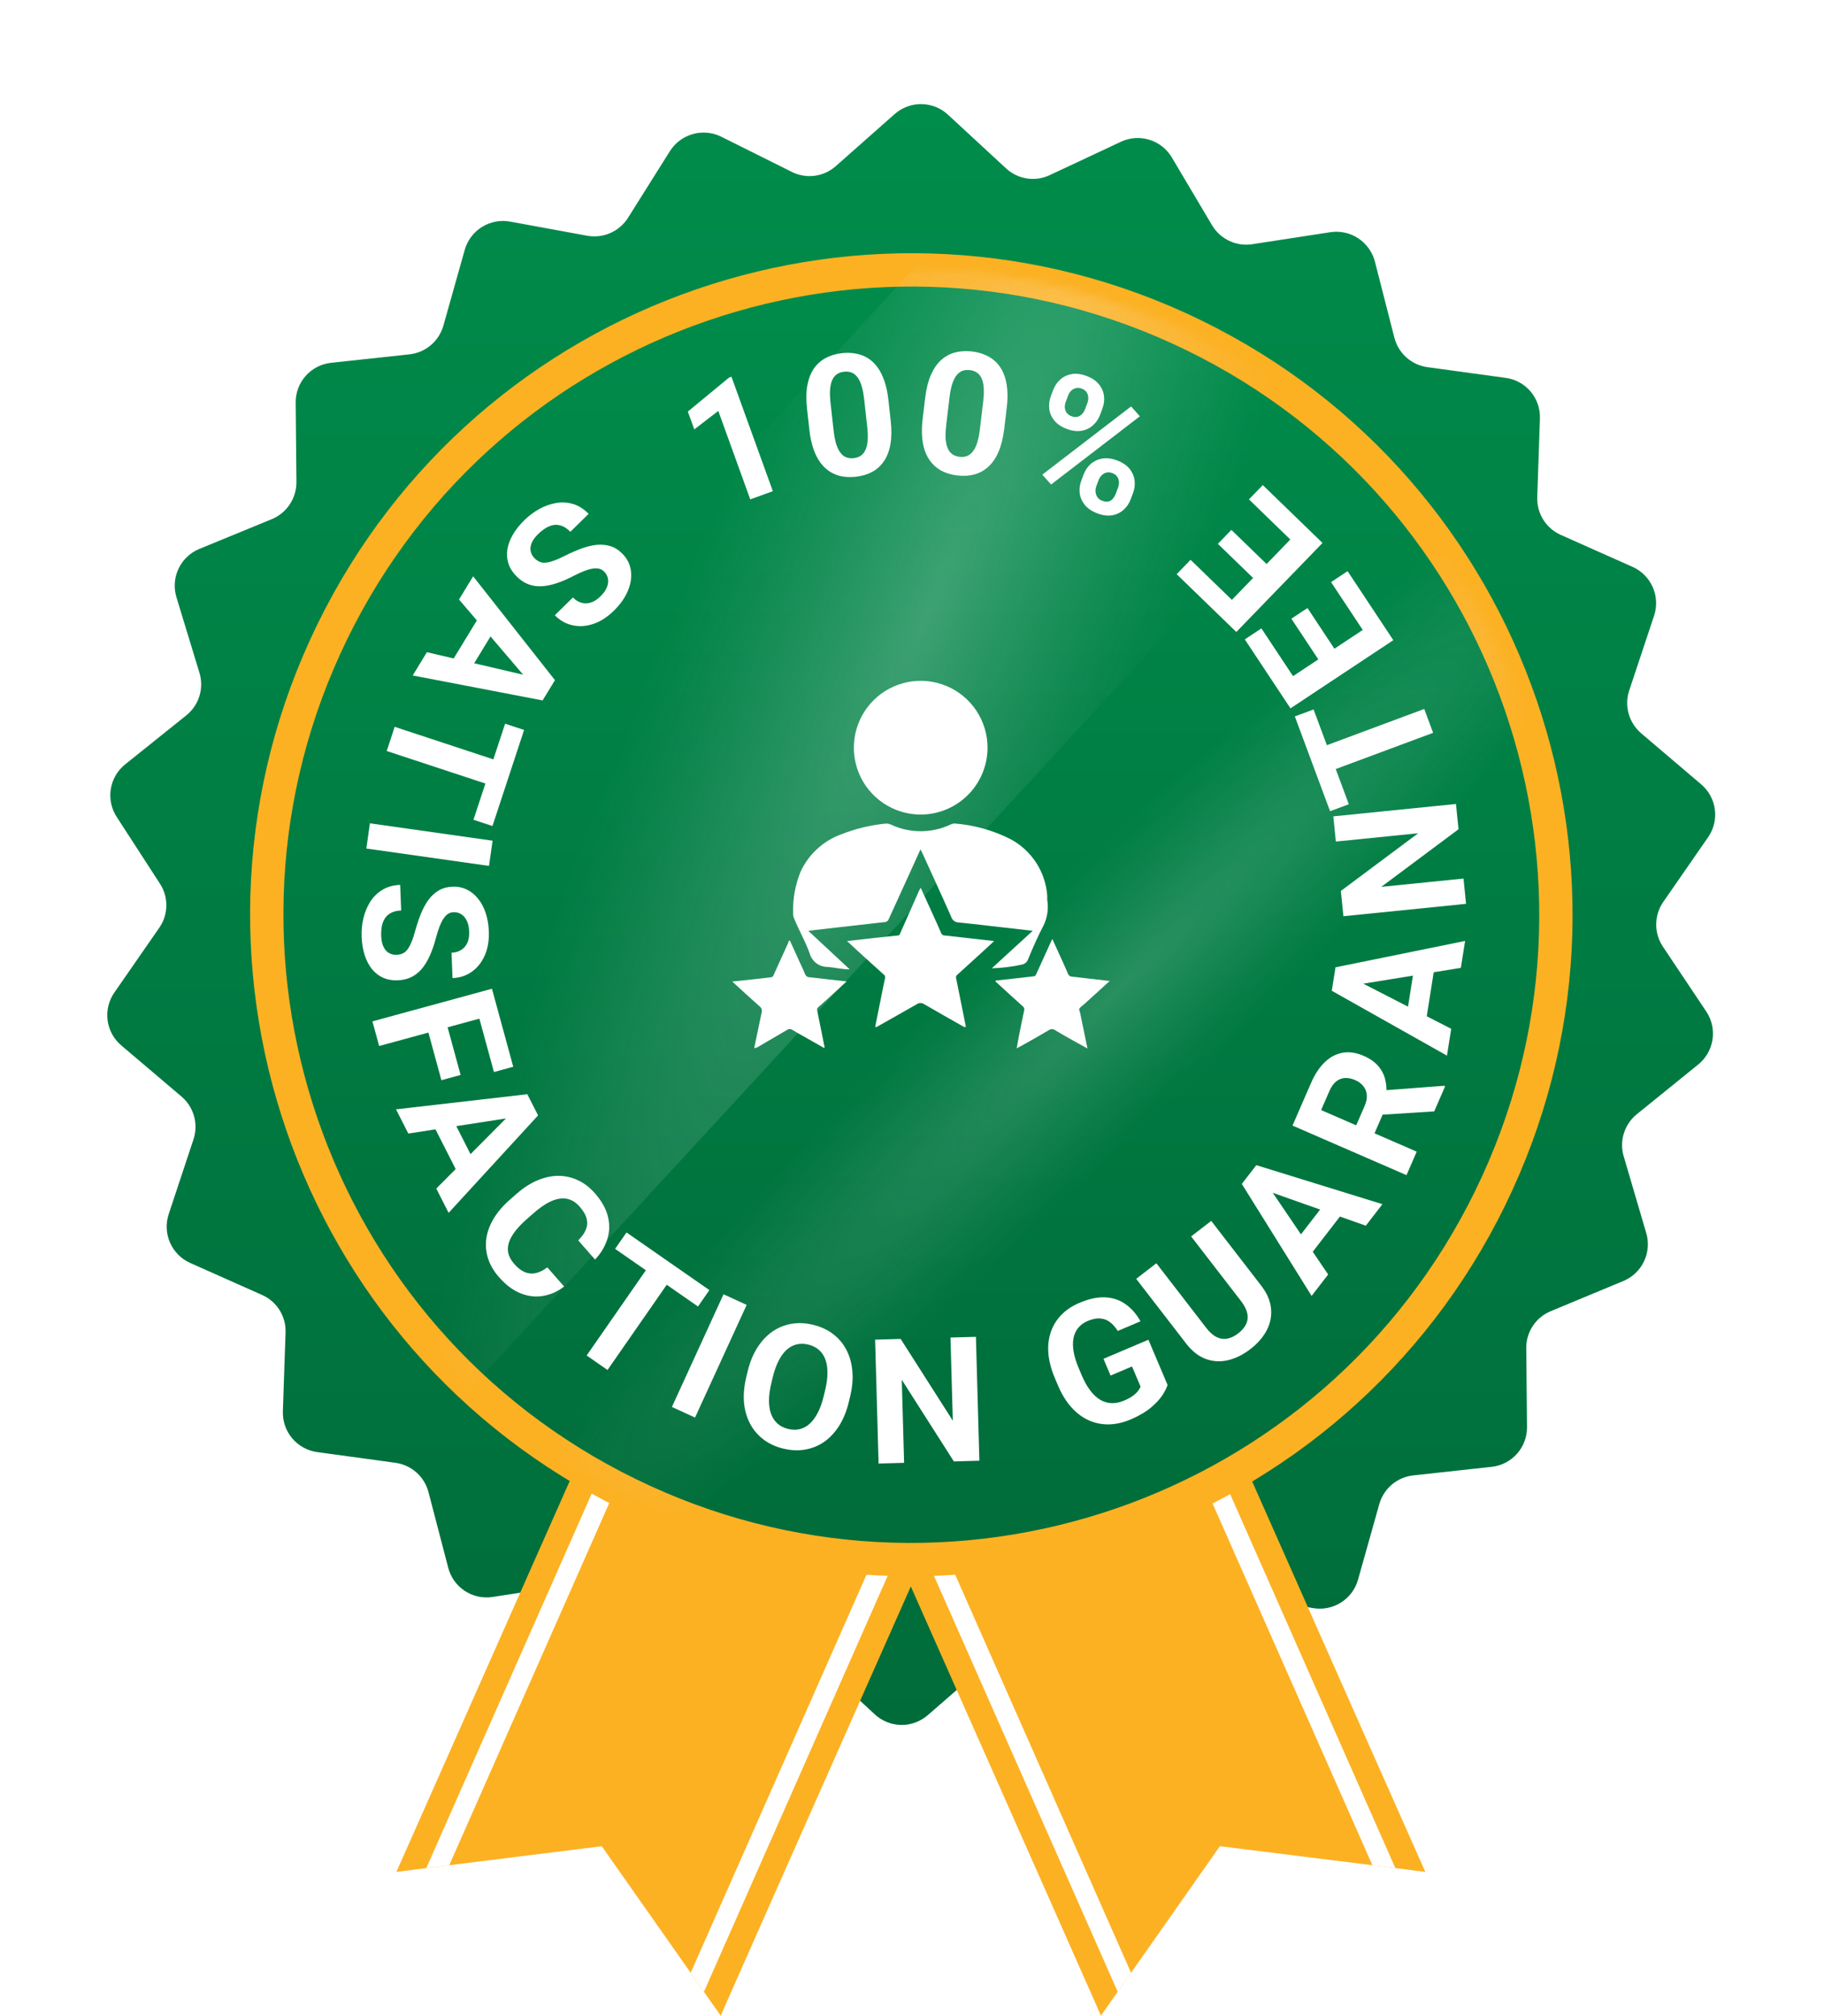
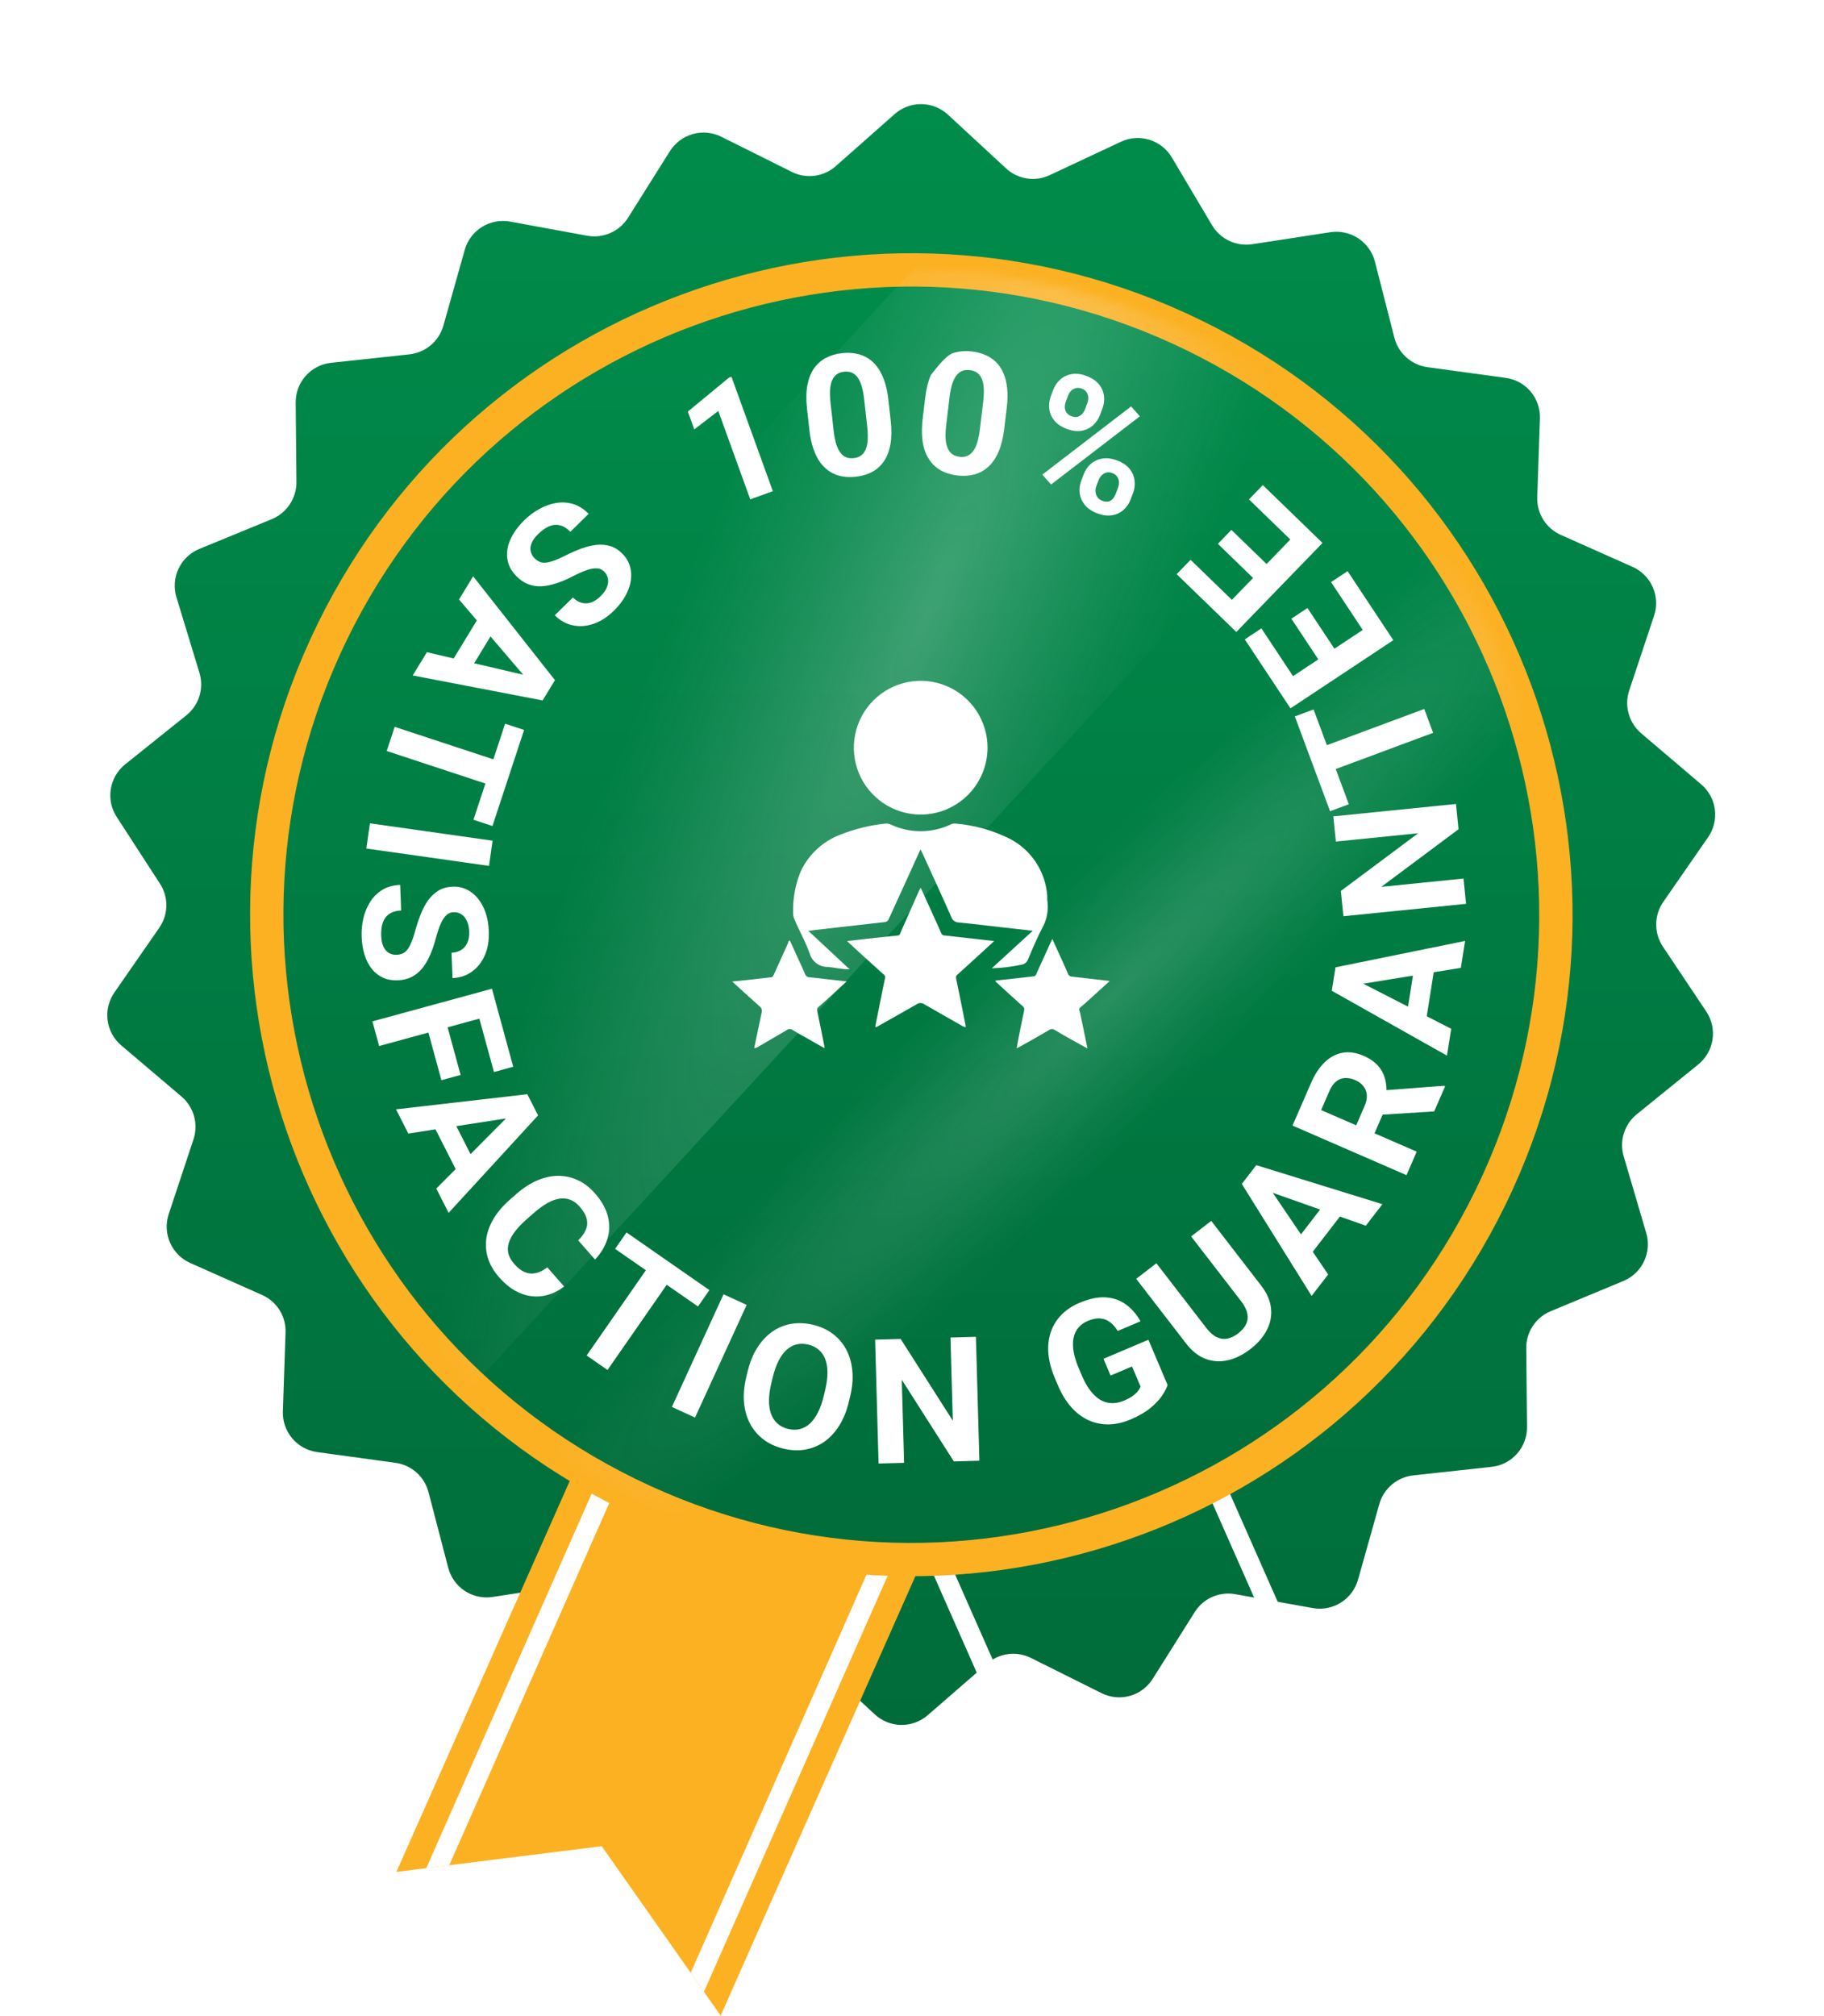
<svg xmlns="http://www.w3.org/2000/svg" xmlns:xlink="http://www.w3.org/1999/xlink" width="229" height="253" viewBox="0 0 229 253" fill="none">
  <path d="M208.751 118.767C208.207 117.936 207.923 116.962 207.935 115.969C207.947 114.975 208.254 114.008 208.818 113.19L214.449 105.066C215.155 104.05 215.458 102.807 215.296 101.58C215.135 100.353 214.522 99.23 213.577 98.43L206.043 92.022C205.289 91.378 204.744 90.524 204.477 89.569C204.209 88.614 204.232 87.601 204.542 86.659L207.665 77.275C208.057 76.103 207.999 74.828 207.504 73.695C207.008 72.564 206.11 71.656 204.984 71.148L195.948 67.126C195.043 66.722 194.279 66.057 193.754 65.216C193.229 64.376 192.966 63.398 192.999 62.407L193.334 52.527C193.381 51.29 192.964 50.081 192.166 49.136C191.367 48.191 190.244 47.579 189.017 47.419L179.217 46.078C178.235 45.944 177.315 45.521 176.575 44.862C175.835 44.203 175.308 43.338 175.061 42.378L172.608 32.793C172.288 31.598 171.537 30.564 170.5 29.89C169.462 29.217 168.212 28.952 166.99 29.146L157.217 30.648C156.236 30.799 155.233 30.654 154.335 30.231C153.437 29.808 152.685 29.127 152.176 28.275L147.122 19.762C146.493 18.697 145.488 17.905 144.306 17.54C143.123 17.176 141.848 17.265 140.727 17.791L131.772 21.987C130.872 22.407 129.868 22.546 128.888 22.389C127.908 22.231 126.998 21.783 126.275 21.102L119.023 14.399C118.115 13.555 116.926 13.08 115.687 13.065C114.447 13.05 113.247 13.497 112.319 14.319L104.933 20.848C104.19 21.508 103.267 21.929 102.282 22.058C101.297 22.187 100.297 22.018 99.409 21.572L90.561 17.161C89.454 16.61 88.183 16.489 86.992 16.821C85.801 17.153 84.775 17.914 84.113 18.957L78.844 27.336C78.314 28.175 77.546 28.836 76.639 29.238C75.732 29.639 74.726 29.761 73.749 29.589L64.016 27.806C62.799 27.589 61.545 27.833 60.497 28.49C59.449 29.146 58.682 30.168 58.346 31.358L55.664 40.877C55.391 41.831 54.839 42.683 54.08 43.322C53.321 43.962 52.388 44.362 51.401 44.47L41.574 45.529C40.331 45.66 39.183 46.254 38.359 47.193C37.534 48.132 37.093 49.347 37.123 50.596L37.217 60.49C37.223 61.482 36.935 62.454 36.388 63.282C35.842 64.11 35.062 64.757 34.147 65.142L25.004 68.896C23.864 69.371 22.941 70.253 22.413 71.37C21.885 72.487 21.791 73.76 22.149 74.942L25.031 84.407C25.329 85.362 25.332 86.384 25.041 87.341C24.749 88.297 24.175 89.144 23.395 89.77L15.7 95.936C14.737 96.713 14.098 97.82 13.907 99.042C13.716 100.264 13.987 101.513 14.668 102.546L20.03 110.818C20.587 111.639 20.884 112.608 20.884 113.599C20.884 114.591 20.587 115.56 20.03 116.381L14.386 124.519C13.66 125.54 13.347 126.798 13.508 128.041C13.67 129.284 14.295 130.42 15.258 131.222L22.792 137.617C23.547 138.26 24.093 139.114 24.361 140.069C24.628 141.024 24.605 142.037 24.294 142.979L21.183 152.364C20.792 153.536 20.849 154.811 21.345 155.943C21.84 157.075 22.738 157.983 23.865 158.49L32.9 162.512C33.809 162.912 34.576 163.576 35.102 164.418C35.628 165.259 35.888 166.24 35.85 167.231L35.515 177.125C35.474 178.36 35.892 179.566 36.69 180.51C37.488 181.454 38.607 182.068 39.831 182.233L49.632 183.574C50.616 183.705 51.539 184.128 52.282 184.787C53.024 185.446 53.553 186.312 53.801 187.274L56.268 196.725C56.573 197.923 57.313 198.964 58.344 199.645C59.375 200.327 60.623 200.6 61.845 200.412L71.618 198.91C72.6 198.761 73.605 198.908 74.503 199.333C75.401 199.758 76.152 200.442 76.659 201.297L81.713 209.796C82.347 210.857 83.352 211.644 84.534 212.006C85.715 212.367 86.989 212.278 88.108 211.754L97.063 207.571C97.962 207.147 98.968 207.002 99.95 207.155C100.932 207.308 101.846 207.752 102.573 208.429L109.812 215.132C110.719 215.979 111.908 216.456 113.149 216.471C114.389 216.486 115.589 216.037 116.516 215.213L123.916 208.791C124.659 208.133 125.582 207.712 126.567 207.583C127.551 207.454 128.552 207.623 129.439 208.067L138.288 212.478C139.391 213.034 140.663 213.158 141.853 212.825C143.043 212.493 144.066 211.728 144.723 210.681L149.991 202.316C150.517 201.473 151.284 200.809 152.192 200.407C153.101 200.005 154.109 199.886 155.086 200.063L164.819 201.806C166.034 202.023 167.287 201.781 168.335 201.127C169.382 200.474 170.15 199.454 170.49 198.267L173.171 188.748C173.443 187.793 173.994 186.941 174.753 186.301C175.513 185.661 176.446 185.262 177.434 185.156L187.261 184.083C188.492 183.953 189.63 183.368 190.454 182.444C191.277 181.519 191.725 180.32 191.712 179.083L191.618 169.202C191.605 168.208 191.89 167.234 192.438 166.404C192.985 165.575 193.769 164.929 194.688 164.55L203.818 160.756C204.958 160.281 205.881 159.399 206.409 158.282C206.936 157.165 207.031 155.892 206.673 154.71L203.871 145.178C203.575 144.222 203.573 143.199 203.868 142.242C204.162 141.285 204.738 140.44 205.52 139.815L213.202 133.595C214.165 132.819 214.805 131.713 214.998 130.492C215.191 129.27 214.924 128.021 214.248 126.986L208.751 118.767Z" fill="url(#paint0_linear_14410_2623)" />
  <path d="M53.519 234.438L49.766 234.92L57.086 218.417L82.584 160.931L85.44 162.204L87.719 163.223L118.044 176.656L120.323 177.662L123.272 178.976L97.787 236.448L90.481 252.952L88.376 249.962L86.713 247.576L75.546 231.689L56.402 234.076L53.519 234.438Z" fill="#FCB123" />
  <path d="M88.377 249.963L86.715 247.577L118.045 176.657L120.324 177.663L88.377 249.963Z" fill="white" />
  <path d="M53.52 234.437L85.44 162.204L87.719 163.223L56.402 234.075L53.52 234.437Z" fill="white" />
-   <path d="M175.183 234.438L178.95 234.92L171.617 218.417L146.131 160.931L143.262 162.204L140.983 163.223L110.658 176.656L108.379 177.662L105.43 178.976L130.915 236.448L138.222 252.952L140.326 249.962L142.002 247.576L153.156 231.689L172.3 234.076L175.183 234.438Z" fill="#FCB123" />
  <path d="M140.326 249.963L142.002 247.577L110.658 176.657L108.379 177.663L140.326 249.963Z" fill="white" />
  <path d="M175.182 234.437L143.261 162.204L140.982 163.223L172.3 234.075L175.182 234.437Z" fill="white" />
  <rect x="20.473" y="20.352" width="189.029" height="189.029" fill="url(#pattern0_14410_2623)" />
  <path d="M171.63 172.001C203.226 140.405 203.226 89.177 171.63 57.581C140.034 25.985 88.806 25.985 57.21 57.581C25.614 89.177 25.614 140.405 57.21 172.001C88.806 203.597 140.034 203.597 171.63 172.001Z" fill="url(#paint1_linear_14410_2623)" />
  <path d="M187.123 150.289C206.725 110.134 190.063 61.692 149.909 42.09C109.754 22.487 61.312 39.149 41.709 79.303C22.107 119.458 38.769 167.9 78.923 187.503C119.078 207.105 167.52 190.443 187.123 150.289Z" stroke="#FCB123" stroke-width="4.183" stroke-miterlimit="10" />
  <g opacity="0.4">
    <mask id="mask0_14410_2623" style="mask-type:luminance" maskUnits="userSpaceOnUse" x="33" y="33" width="163" height="163">
      <path d="M171.63 171.988C203.226 140.392 203.226 89.165 171.63 57.568C140.034 25.972 88.806 25.972 57.21 57.568C25.614 89.165 25.614 140.392 57.21 171.988C88.806 203.585 140.034 203.585 171.63 171.988Z" fill="white" />
    </mask>
    <g mask="url(#mask0_14410_2623)">
      <path style="mix-blend-mode:overlay" opacity="0.6" d="M225.639 -6.388L185.664 -43.25L-30.744 191.433L9.231 228.295L225.639 -6.388Z" fill="url(#paint2_radial_14410_2623)" />
      <path style="mix-blend-mode:overlay" opacity="0.4" d="M250.629 29.245L226.217 6.733L30.039 219.478L54.452 241.989L250.629 29.245Z" fill="url(#paint3_radial_14410_2623)" />
    </g>
  </g>
  <path d="M67.096 70.04C67.29 70.239 67.496 70.387 67.711 70.484C67.927 70.592 68.178 70.635 68.465 70.612C68.758 70.595 69.111 70.513 69.525 70.366C69.94 70.219 70.443 69.994 71.035 69.693C71.698 69.362 72.356 69.076 73.007 68.835C73.654 68.6 74.283 68.447 74.893 68.378C75.503 68.318 76.084 68.371 76.636 68.538C77.184 68.709 77.692 69.034 78.161 69.512C78.615 69.975 78.924 70.494 79.09 71.07C79.261 71.65 79.295 72.255 79.194 72.884C79.097 73.517 78.872 74.152 78.518 74.788C78.159 75.43 77.68 76.044 77.08 76.633C76.261 77.436 75.403 77.989 74.503 78.293C73.604 78.597 72.734 78.656 71.895 78.472C71.051 78.293 70.304 77.872 69.656 77.211L71.929 74.982C72.248 75.307 72.596 75.525 72.972 75.634C73.349 75.754 73.745 75.75 74.159 75.623C74.568 75.501 74.978 75.238 75.39 74.834C75.787 74.445 76.057 74.06 76.202 73.678C76.352 73.302 76.393 72.947 76.326 72.614C76.263 72.286 76.11 71.998 75.865 71.749C75.681 71.561 75.468 71.435 75.227 71.372C74.981 71.315 74.699 71.312 74.381 71.364C74.063 71.417 73.71 71.519 73.32 71.671C72.931 71.824 72.501 72.021 72.03 72.263C71.246 72.674 70.513 72.989 69.83 73.209C69.143 73.434 68.505 73.557 67.916 73.576C67.326 73.596 66.776 73.502 66.264 73.296C65.752 73.09 65.272 72.757 64.823 72.3C64.349 71.817 64.019 71.293 63.833 70.727C63.647 70.161 63.603 69.571 63.699 68.958C63.796 68.344 64.023 67.727 64.382 67.106C64.74 66.485 65.225 65.875 65.835 65.276C66.384 64.738 66.995 64.278 67.669 63.897C68.347 63.52 69.05 63.265 69.776 63.131C70.498 63.002 71.212 63.039 71.921 63.242C72.629 63.446 73.29 63.86 73.903 64.485L71.607 66.737C71.268 66.391 70.928 66.151 70.587 66.017C70.246 65.883 69.906 65.837 69.568 65.879C69.225 65.926 68.887 66.049 68.553 66.247C68.213 66.45 67.881 66.711 67.555 67.031C67.159 67.419 66.888 67.795 66.744 68.156C66.594 68.522 66.556 68.864 66.628 69.182C66.696 69.505 66.852 69.791 67.096 70.04Z" fill="white" />
  <path d="M66.436 85.56L57.628 75.235L59.402 72.325L69.674 85.357L68.546 87.209L66.436 85.56ZM53.596 81.848L66.814 84.939L69.263 86.032L68.123 87.902L51.817 84.767L53.596 81.848ZM58.64 84.698L56.497 83.391L60.773 76.377L62.917 77.684L58.64 84.698Z" fill="white" />
  <path d="M63.325 99.116L48.552 94.247L49.551 91.214L64.325 96.082L63.325 99.116ZM61.827 103.662L59.442 102.876L63.415 90.822L65.799 91.608L61.827 103.662Z" fill="white" />
  <path d="M61.395 108.667L45.994 106.486L46.442 103.323L61.843 105.504L61.395 108.667Z" fill="white" />
  <path d="M49.78 119.824C50.057 119.813 50.305 119.761 50.522 119.667C50.747 119.58 50.947 119.422 51.124 119.194C51.307 118.966 51.484 118.649 51.653 118.243C51.823 117.838 51.995 117.314 52.169 116.673C52.37 115.96 52.6 115.281 52.86 114.636C53.12 113.999 53.429 113.431 53.788 112.932C54.154 112.441 54.584 112.046 55.078 111.749C55.573 111.459 56.155 111.301 56.824 111.275C57.471 111.249 58.064 111.369 58.602 111.633C59.147 111.897 59.617 112.278 60.015 112.775C60.419 113.273 60.738 113.866 60.971 114.556C61.205 115.252 61.338 116.02 61.371 116.86C61.416 118.006 61.248 119.014 60.869 119.884C60.489 120.754 59.949 121.438 59.249 121.936C58.548 122.44 57.736 122.711 56.811 122.747L56.687 119.566C57.142 119.548 57.537 119.436 57.871 119.231C58.213 119.032 58.476 118.737 58.66 118.345C58.844 117.96 58.926 117.479 58.903 116.903C58.882 116.348 58.778 115.888 58.593 115.525C58.415 115.161 58.18 114.892 57.888 114.718C57.603 114.544 57.286 114.464 56.938 114.478C56.674 114.488 56.438 114.561 56.23 114.698C56.022 114.841 55.83 115.048 55.655 115.319C55.481 115.589 55.319 115.92 55.17 116.31C55.022 116.701 54.879 117.152 54.742 117.663C54.519 118.52 54.259 119.275 53.964 119.928C53.669 120.588 53.331 121.143 52.949 121.593C52.567 122.042 52.128 122.387 51.632 122.628C51.135 122.868 50.566 123.001 49.926 123.026C49.25 123.052 48.639 122.944 48.096 122.701C47.551 122.459 47.085 122.096 46.695 121.612C46.306 121.128 46.002 120.545 45.783 119.862C45.563 119.179 45.437 118.411 45.404 117.557C45.374 116.788 45.444 116.026 45.614 115.271C45.792 114.516 46.075 113.824 46.464 113.196C46.853 112.575 47.361 112.071 47.987 111.683C48.614 111.295 49.364 111.084 50.24 111.05L50.365 114.263C49.881 114.282 49.475 114.373 49.146 114.535C48.817 114.698 48.555 114.918 48.359 115.196C48.164 115.482 48.027 115.815 47.949 116.196C47.872 116.584 47.842 117.006 47.859 117.461C47.881 118.016 47.977 118.469 48.148 118.818C48.318 119.175 48.546 119.434 48.83 119.594C49.114 119.761 49.431 119.837 49.78 119.824Z" fill="white" />
  <path d="M62.607 127.174L47.602 131.27L46.757 128.178L61.763 124.082L62.607 127.174ZM57.829 134.901L55.417 135.56L53.554 128.737L55.966 128.079L57.829 134.901ZM64.436 133.873L62.014 134.534L59.954 126.99L62.376 126.329L64.436 133.873Z" fill="white" />
  <path d="M64.676 140.183L51.264 142.256L49.719 139.218L66.204 137.32L67.187 139.253L64.676 140.183ZM54.774 149.16L64.346 139.535L66.563 138.025L67.555 139.977L56.324 152.207L54.774 149.16ZM59.849 146.364L57.611 147.502L53.887 140.179L56.125 139.041L59.849 146.364Z" fill="white" />
  <path d="M68.716 159.048L70.822 161.45C69.992 162.091 69.103 162.487 68.155 162.637C67.211 162.792 66.267 162.677 65.323 162.292C64.384 161.912 63.495 161.243 62.654 160.284C61.997 159.535 61.536 158.75 61.272 157.93C61.013 157.106 60.942 156.268 61.059 155.418C61.18 154.573 61.489 153.738 61.988 152.912C62.486 152.087 63.164 151.299 64.021 150.548L64.832 149.837C65.689 149.085 66.561 148.519 67.45 148.139C68.348 147.759 69.226 147.566 70.084 147.562C70.947 147.563 71.77 147.746 72.554 148.111C73.337 148.475 74.051 149.024 74.694 149.758C75.548 150.733 76.092 151.71 76.326 152.689C76.564 153.674 76.534 154.623 76.237 155.537C75.944 156.457 75.435 157.301 74.708 158.071L72.595 155.661C73.043 155.221 73.36 154.778 73.546 154.331C73.737 153.879 73.772 153.417 73.652 152.945C73.541 152.473 73.251 151.97 72.782 151.434C72.43 151.032 72.047 150.747 71.635 150.579C71.222 150.41 70.773 150.358 70.29 150.422C69.806 150.486 69.287 150.672 68.731 150.979C68.186 151.286 67.603 151.712 66.982 152.257L66.155 152.982C65.549 153.512 65.056 154.025 64.676 154.52C64.3 155.01 64.037 155.487 63.885 155.952C63.743 156.417 63.724 156.87 63.826 157.311C63.938 157.752 64.182 158.187 64.558 158.615C64.999 159.119 65.444 159.463 65.891 159.649C66.338 159.835 66.794 159.875 67.26 159.77C67.731 159.669 68.216 159.429 68.716 159.048Z" fill="white" />
  <path d="M85.138 159.174L76.272 171.929L73.653 170.108L82.519 157.353L85.138 159.174ZM89.063 161.902L87.632 163.961L77.225 156.727L78.656 154.668L89.063 161.902Z" fill="white" />
  <path d="M93.742 163.759L87.26 177.898L84.356 176.567L90.838 162.427L93.742 163.759Z" fill="white" />
  <path d="M106.741 175.219L106.569 175.935C106.293 177.085 105.89 178.08 105.359 178.919C104.828 179.758 104.201 180.432 103.479 180.94C102.758 181.441 101.962 181.766 101.091 181.916C100.227 182.068 99.317 182.029 98.362 181.8C97.413 181.572 96.584 181.194 95.876 180.665C95.175 180.138 94.614 179.487 94.192 178.712C93.771 177.93 93.511 177.044 93.412 176.053C93.32 175.064 93.412 173.995 93.687 172.845L93.859 172.128C94.137 170.972 94.54 169.977 95.069 169.145C95.6 168.305 96.227 167.632 96.95 167.124C97.679 166.618 98.475 166.289 99.34 166.137C100.21 165.987 101.12 166.026 102.069 166.254C103.025 166.483 103.853 166.861 104.554 167.388C105.263 167.917 105.823 168.572 106.237 169.352C106.657 170.134 106.913 171.019 107.006 172.008C107.107 172.992 107.018 174.062 106.741 175.219ZM103.421 175.18L103.598 174.443C103.791 173.639 103.888 172.916 103.888 172.271C103.889 171.627 103.797 171.063 103.613 170.579C103.429 170.096 103.157 169.701 102.799 169.395C102.442 169.082 102 168.863 101.474 168.737C100.947 168.61 100.454 168.605 99.994 168.722C99.542 168.834 99.125 169.063 98.741 169.41C98.364 169.759 98.03 170.221 97.739 170.796C97.447 171.37 97.205 172.059 97.012 172.863L96.835 173.6C96.644 174.397 96.547 175.121 96.545 175.772C96.544 176.416 96.635 176.984 96.818 177.474C97.002 177.958 97.272 178.356 97.63 178.669C97.987 178.982 98.428 179.201 98.955 179.327C99.481 179.454 99.974 179.458 100.434 179.342C100.895 179.225 101.313 178.992 101.69 178.643C102.068 178.287 102.403 177.822 102.695 177.247C102.988 176.666 103.23 175.977 103.421 175.18Z" fill="white" />
  <path d="M122.524 167.765L122.959 183.314L119.755 183.403L113.217 173.155L113.508 183.578L110.304 183.667L109.87 168.119L113.074 168.029L119.623 178.288L119.331 167.854L122.524 167.765Z" fill="white" />
  <path d="M144.181 168.132L146.585 173.804C146.476 174.167 146.256 174.604 145.924 175.116C145.589 175.621 145.102 176.14 144.463 176.674C143.823 177.208 142.982 177.696 141.941 178.138C141.017 178.529 140.111 178.735 139.223 178.756C138.332 178.77 137.487 178.599 136.687 178.243C135.893 177.884 135.168 177.341 134.512 176.614C133.853 175.881 133.29 174.964 132.824 173.863L132.445 172.968C131.978 171.868 131.704 170.828 131.622 169.851C131.546 168.87 131.649 167.972 131.929 167.158C132.21 166.343 132.652 165.626 133.255 165.007C133.859 164.388 134.609 163.888 135.507 163.508C136.752 162.98 137.86 162.75 138.832 162.817C139.801 162.878 140.646 163.177 141.368 163.713C142.094 164.24 142.701 164.941 143.188 165.817L140.328 167.03C140.05 166.575 139.733 166.211 139.377 165.937C139.021 165.662 138.61 165.504 138.144 165.462C137.685 165.417 137.157 165.521 136.56 165.774C136.069 165.982 135.673 166.27 135.373 166.637C135.076 166.995 134.878 167.423 134.78 167.92C134.682 168.418 134.685 168.981 134.789 169.609C134.893 170.238 135.105 170.929 135.424 171.682L135.812 172.596C136.128 173.343 136.481 173.974 136.87 174.49C137.255 174.999 137.672 175.39 138.121 175.664C138.573 175.928 139.05 176.07 139.553 176.089C140.056 176.107 140.586 175.999 141.143 175.763C141.608 175.565 141.978 175.362 142.252 175.153C142.534 174.941 142.746 174.739 142.888 174.547C143.035 174.346 143.138 174.171 143.199 174.021L142.124 171.486L139.431 172.627L138.539 170.524L144.181 168.132Z" fill="white" />
  <path d="M149.543 155.165L152.067 153.217L158.336 161.336C159.066 162.281 159.478 163.234 159.572 164.193C159.673 165.149 159.494 166.063 159.037 166.937C158.586 167.807 157.902 168.595 156.985 169.304C156.067 170.012 155.126 170.478 154.159 170.704C153.198 170.925 152.265 170.868 151.361 170.534C150.462 170.196 149.647 169.554 148.917 168.608L142.648 160.489L145.18 158.534L151.449 166.653C151.875 167.205 152.31 167.588 152.753 167.802C153.197 168.016 153.645 168.079 154.098 167.99C154.556 167.897 155.01 167.676 155.46 167.329C155.921 166.972 156.249 166.589 156.444 166.178C156.644 165.763 156.694 165.316 156.593 164.837C156.499 164.353 156.238 163.836 155.812 163.284L149.543 155.165Z" fill="white" />
  <path d="M159.143 148.732L166.749 159.94L164.671 162.632L155.908 148.578L157.231 146.864L159.143 148.732ZM171.474 153.821L158.7 149.306L156.39 147.953L157.726 146.223L173.559 151.12L171.474 153.821ZM166.782 150.441L168.766 151.972L163.754 158.462L161.771 156.931L166.782 150.441Z" fill="white" />
  <path d="M162.273 141.255L164.594 135.918C165.069 134.823 165.642 133.954 166.311 133.311C166.984 132.66 167.734 132.262 168.561 132.115C169.388 131.968 170.27 132.098 171.207 132.506C171.974 132.839 172.575 133.257 173.012 133.758C173.445 134.25 173.742 134.812 173.904 135.443C174.062 136.065 174.112 136.737 174.055 137.46L174.141 138.608L172.124 143.247L169.815 142.266L171.315 138.817C171.54 138.299 171.635 137.83 171.6 137.409C171.564 136.989 171.42 136.622 171.166 136.31C170.916 135.99 170.574 135.736 170.142 135.548C169.683 135.349 169.249 135.262 168.841 135.287C168.433 135.312 168.065 135.46 167.737 135.73C167.409 136 167.131 136.398 166.903 136.922L165.865 139.31L177.866 144.528L176.584 147.476L162.273 141.255ZM180.062 139.476L172.265 139.966L173.6 136.842L181.296 136.261L181.434 136.321L180.062 139.476Z" fill="white" />
  <path d="M170.122 122.918L182.197 129.111L181.664 132.477L167.204 124.338L167.543 122.196L170.122 122.918ZM183.407 121.461L170.008 123.635L167.327 123.557L167.67 121.394L183.941 118.084L183.407 121.461ZM177.658 120.746L180.138 121.138L178.854 129.253L176.374 128.861L177.658 120.746Z" fill="white" />
  <path d="M167.396 102.45L182.795 100.895L183.115 104.068L173.418 111.297L183.74 110.255L184.061 113.428L168.662 114.983L168.341 111.81L178.048 104.569L167.715 105.612L167.396 102.45Z" fill="white" />
  <path d="M164.233 94.394L178.812 88.972L179.925 91.966L165.346 97.388L164.233 94.394ZM162.565 89.908L164.918 89.033L169.342 100.929L166.988 101.804L162.565 89.908Z" fill="white" />
  <path d="M167.112 73.052L169.187 71.677L173.741 78.549L171.666 79.924L167.112 73.052ZM160.254 86.235L173.165 77.68L174.928 80.34L162.017 88.895L160.254 86.235ZM162.128 77.643L164.15 76.303L168.11 82.28L166.088 83.619L162.128 77.643ZM156.282 80.241L158.366 78.86L162.914 85.723L160.83 87.104L156.282 80.241Z" fill="white" />
  <path d="M156.803 62.673L158.543 60.877L164.489 66.638L162.75 68.433L156.803 62.673ZM152.915 77.082L163.737 65.909L166.039 68.139L155.217 79.311L152.915 77.082ZM152.903 68.25L154.598 66.5L159.769 71.51L158.074 73.26L152.903 68.25ZM147.728 72.057L149.474 70.254L155.413 76.007L153.667 77.81L147.728 72.057Z" fill="white" />
  <path d="M91.833 47.277L97.029 61.641L94.193 62.667L90.18 51.571L87.165 53.886L86.357 51.651L91.528 47.387L91.833 47.277Z" fill="white" />
  <path d="M111.536 50.179L111.826 52.792C111.952 53.926 111.94 54.918 111.79 55.767C111.638 56.61 111.364 57.319 110.966 57.895C110.574 58.464 110.081 58.907 109.487 59.225C108.892 59.543 108.215 59.744 107.454 59.828C106.846 59.896 106.271 59.883 105.728 59.789C105.185 59.688 104.685 59.496 104.226 59.211C103.774 58.925 103.368 58.547 103.008 58.076C102.654 57.597 102.358 57.014 102.121 56.327C101.884 55.64 101.714 54.84 101.613 53.927L101.323 51.314C101.197 50.181 101.21 49.196 101.362 48.36C101.52 47.517 101.795 46.811 102.187 46.243C102.585 45.674 103.082 45.233 103.678 44.922C104.272 44.604 104.95 44.403 105.71 44.319C106.318 44.251 106.89 44.268 107.427 44.369C107.969 44.463 108.469 44.649 108.927 44.927C109.384 45.205 109.79 45.583 110.144 46.062C110.498 46.533 110.793 47.113 111.03 47.8C111.267 48.481 111.436 49.274 111.536 50.179ZM108.874 53.519L108.495 50.108C108.434 49.562 108.35 49.088 108.242 48.688C108.142 48.286 108.017 47.95 107.868 47.679C107.718 47.402 107.547 47.183 107.354 47.023C107.161 46.862 106.95 46.753 106.719 46.694C106.489 46.636 106.239 46.622 105.969 46.652C105.63 46.689 105.337 46.788 105.089 46.949C104.848 47.109 104.653 47.344 104.506 47.654C104.358 47.957 104.262 48.353 104.218 48.841C104.18 49.321 104.199 49.9 104.274 50.577L104.653 53.988C104.714 54.534 104.795 55.012 104.897 55.42C105.005 55.828 105.134 56.174 105.285 56.458C105.441 56.735 105.613 56.957 105.8 57.126C105.993 57.286 106.204 57.395 106.435 57.454C106.672 57.511 106.925 57.525 107.195 57.495C107.527 57.459 107.813 57.36 108.054 57.2C108.302 57.033 108.499 56.794 108.647 56.484C108.8 56.166 108.896 55.763 108.932 55.276C108.969 54.789 108.95 54.204 108.874 53.519Z" fill="white" />
-   <path d="M126.396 51.168L126.083 53.789C125.947 54.926 125.709 55.892 125.368 56.688C125.027 57.478 124.597 58.108 124.076 58.581C123.563 59.047 122.98 59.367 122.326 59.542C121.673 59.718 120.964 59.76 120.202 59.669C119.592 59.596 119.032 59.452 118.524 59.236C118.016 59.014 117.57 58.711 117.187 58.328C116.811 57.945 116.5 57.483 116.256 56.94C116.019 56.391 115.863 55.754 115.788 55.028C115.713 54.301 115.73 53.481 115.839 52.566L116.152 49.945C116.288 48.808 116.526 47.848 116.865 47.066C117.212 46.278 117.642 45.65 118.155 45.184C118.675 44.719 119.261 44.402 119.914 44.234C120.568 44.059 121.276 44.017 122.039 44.108C122.649 44.181 123.205 44.328 123.705 44.55C124.214 44.765 124.661 45.061 125.045 45.437C125.429 45.814 125.739 46.276 125.976 46.825C126.214 47.367 126.37 48.001 126.445 48.727C126.521 49.446 126.504 50.26 126.396 51.168ZM123.03 53.825L123.439 50.404C123.504 49.856 123.53 49.374 123.517 48.957C123.51 48.541 123.465 48.184 123.381 47.886C123.298 47.581 123.18 47.328 123.029 47.127C122.877 46.926 122.695 46.771 122.483 46.661C122.271 46.551 122.03 46.48 121.759 46.448C121.42 46.407 121.11 46.437 120.831 46.537C120.559 46.639 120.315 46.824 120.1 47.094C119.886 47.356 119.702 47.721 119.548 48.188C119.401 48.649 119.287 49.219 119.206 49.898L118.798 53.32C118.732 53.867 118.702 54.352 118.708 54.775C118.721 55.199 118.768 55.566 118.851 55.879C118.941 56.185 119.058 56.441 119.202 56.648C119.354 56.849 119.535 57.005 119.747 57.114C119.966 57.225 120.211 57.296 120.481 57.329C120.814 57.368 121.117 57.338 121.389 57.236C121.669 57.129 121.916 56.941 122.131 56.671C122.354 56.395 122.539 56.024 122.686 55.556C122.834 55.089 122.948 54.511 123.03 53.825Z" fill="white" />
+   <path d="M126.396 51.168L126.083 53.789C125.947 54.926 125.709 55.892 125.368 56.688C125.027 57.478 124.597 58.108 124.076 58.581C123.563 59.047 122.98 59.367 122.326 59.542C121.673 59.718 120.964 59.76 120.202 59.669C119.592 59.596 119.032 59.452 118.524 59.236C118.016 59.014 117.57 58.711 117.187 58.328C116.811 57.945 116.5 57.483 116.256 56.94C116.019 56.391 115.863 55.754 115.788 55.028C115.713 54.301 115.73 53.481 115.839 52.566L116.152 49.945C116.288 48.808 116.526 47.848 116.865 47.066C118.675 44.719 119.261 44.402 119.914 44.234C120.568 44.059 121.276 44.017 122.039 44.108C122.649 44.181 123.205 44.328 123.705 44.55C124.214 44.765 124.661 45.061 125.045 45.437C125.429 45.814 125.739 46.276 125.976 46.825C126.214 47.367 126.37 48.001 126.445 48.727C126.521 49.446 126.504 50.26 126.396 51.168ZM123.03 53.825L123.439 50.404C123.504 49.856 123.53 49.374 123.517 48.957C123.51 48.541 123.465 48.184 123.381 47.886C123.298 47.581 123.18 47.328 123.029 47.127C122.877 46.926 122.695 46.771 122.483 46.661C122.271 46.551 122.03 46.48 121.759 46.448C121.42 46.407 121.11 46.437 120.831 46.537C120.559 46.639 120.315 46.824 120.1 47.094C119.886 47.356 119.702 47.721 119.548 48.188C119.401 48.649 119.287 49.219 119.206 49.898L118.798 53.32C118.732 53.867 118.702 54.352 118.708 54.775C118.721 55.199 118.768 55.566 118.851 55.879C118.941 56.185 119.058 56.441 119.202 56.648C119.354 56.849 119.535 57.005 119.747 57.114C119.966 57.225 120.211 57.296 120.481 57.329C120.814 57.368 121.117 57.338 121.389 57.236C121.669 57.129 121.916 56.941 122.131 56.671C122.354 56.395 122.539 56.024 122.686 55.556C122.834 55.089 122.948 54.511 123.03 53.825Z" fill="white" />
  <path d="M131.927 49.733L132.209 48.978C132.412 48.435 132.714 47.985 133.115 47.628C133.517 47.271 133.997 47.044 134.555 46.947C135.113 46.85 135.726 46.926 136.393 47.175C137.08 47.432 137.602 47.78 137.96 48.219C138.324 48.66 138.537 49.146 138.6 49.677C138.67 50.209 138.603 50.747 138.4 51.29L138.118 52.046C137.92 52.575 137.62 53.019 137.219 53.376C136.824 53.735 136.347 53.963 135.789 54.06C135.231 54.158 134.612 54.079 133.932 53.825C133.258 53.573 132.739 53.227 132.375 52.785C132.017 52.346 131.803 51.86 131.734 51.327C131.665 50.794 131.729 50.263 131.927 49.733ZM134.083 49.678L133.801 50.433C133.715 50.662 133.676 50.897 133.683 51.138C133.699 51.375 133.774 51.593 133.908 51.793C134.051 51.988 134.257 52.135 134.525 52.236C134.806 52.341 135.059 52.364 135.282 52.306C135.507 52.241 135.7 52.123 135.861 51.952C136.024 51.774 136.149 51.571 136.234 51.342L136.516 50.587C136.607 50.345 136.644 50.105 136.628 49.868C136.621 49.627 136.549 49.41 136.413 49.217C136.285 49.021 136.08 48.87 135.799 48.765C135.537 48.667 135.291 48.649 135.059 48.712C134.829 48.768 134.629 48.883 134.46 49.058C134.299 49.229 134.173 49.436 134.083 49.678ZM135.754 60.32L136.037 59.564C136.237 59.028 136.538 58.581 136.939 58.224C137.348 57.87 137.831 57.644 138.389 57.547C138.953 57.452 139.573 57.531 140.246 57.782C140.927 58.036 141.446 58.383 141.803 58.822C142.161 59.261 142.374 59.747 142.444 60.28C142.513 60.813 142.448 61.347 142.247 61.884L141.965 62.639C141.765 63.176 141.464 63.622 141.062 63.979C140.667 64.338 140.191 64.567 139.633 64.664C139.075 64.761 138.459 64.684 137.785 64.432C137.105 64.178 136.582 63.83 136.218 63.389C135.854 62.947 135.634 62.459 135.558 61.923C135.489 61.391 135.554 60.856 135.754 60.32ZM137.92 60.268L137.638 61.023C137.55 61.259 137.52 61.501 137.546 61.749C137.573 61.998 137.654 62.218 137.791 62.411C137.934 62.606 138.13 62.75 138.379 62.843C138.693 62.96 138.961 62.989 139.184 62.931C139.407 62.873 139.59 62.751 139.734 62.566C139.884 62.384 140.003 62.175 140.091 61.939L140.373 61.184C140.461 60.948 140.497 60.712 140.482 60.475C140.468 60.232 140.393 60.014 140.256 59.821C140.129 59.624 139.927 59.474 139.653 59.372C139.378 59.269 139.124 59.249 138.892 59.312C138.669 59.37 138.473 59.486 138.303 59.662C138.136 59.83 138.008 60.032 137.92 60.268ZM143.109 52.244L131.962 60.804L130.86 59.565L142.006 51.005L143.109 52.244Z" fill="white" />
  <path d="M115.565 106.595L113.89 110.281C113.112 111.971 112.348 113.646 111.584 115.336C111.541 115.453 111.463 115.554 111.359 115.624C111.255 115.694 111.132 115.729 111.007 115.724L102.374 116.703L101.489 116.824L106.677 121.65C105.658 121.65 104.787 121.409 103.902 121.342C103.398 121.349 102.905 121.19 102.501 120.89C102.096 120.589 101.802 120.164 101.663 119.679C101.14 118.191 100.322 116.783 99.733 115.349C99.627 115.117 99.572 114.866 99.572 114.612C99.521 112.837 99.836 111.071 100.497 109.423C100.994 108.336 101.703 107.358 102.582 106.548C103.462 105.738 104.494 105.111 105.618 104.704C107.381 104.011 109.23 103.56 111.115 103.364C111.367 103.333 111.623 103.375 111.852 103.484C113.021 104.03 114.295 104.313 115.586 104.313C116.876 104.313 118.15 104.03 119.319 103.484C119.499 103.385 119.704 103.339 119.909 103.35C122.323 103.545 124.677 104.205 126.84 105.294C128.154 105.989 129.269 107.008 130.081 108.253C130.893 109.499 131.374 110.93 131.479 112.413C131.479 112.574 131.479 112.748 131.479 112.922C131.664 114.032 131.495 115.172 130.996 116.18C130.286 117.521 129.656 118.982 129.066 120.403C129.003 120.575 128.895 120.726 128.753 120.842C128.612 120.957 128.442 121.033 128.261 121.06C127.031 121.329 125.779 121.481 124.521 121.516L129.656 116.81L126.116 116.408C124.199 116.194 122.269 115.952 120.338 115.765C120.133 115.757 119.935 115.686 119.771 115.561C119.608 115.436 119.487 115.264 119.426 115.067C118.247 112.386 117.04 109.799 115.847 107.158L115.565 106.595Z" fill="white" />
  <path d="M115.592 111.408L117.147 114.827C117.496 115.591 117.844 116.355 118.18 117.133C118.217 117.221 118.281 117.294 118.363 117.342C118.445 117.391 118.541 117.411 118.635 117.401L124.816 118.098L123.261 119.532L120.164 122.348C120.101 122.4 120.056 122.471 120.034 122.55C120.013 122.629 120.016 122.713 120.043 122.79C120.459 124.788 120.847 126.812 121.25 128.783C121.256 128.809 121.256 128.837 121.25 128.863C121.142 128.944 121.089 128.863 121.008 128.863C119.359 127.925 117.697 127 116.048 126.034C115.907 125.934 115.738 125.88 115.565 125.88C115.392 125.88 115.224 125.934 115.083 126.034C113.434 126.986 111.771 127.911 110.109 128.85C110.109 128.85 109.988 128.957 109.881 128.85L110.605 125.244C110.779 124.412 110.927 123.581 111.114 122.763C111.138 122.685 111.138 122.601 111.115 122.522C111.091 122.443 111.044 122.373 110.98 122.321C109.908 121.369 108.849 120.404 107.79 119.439L106.342 118.098L109.76 117.709L112.71 117.401C112.951 117.401 112.991 117.2 113.058 117.039L115.391 111.77L115.592 111.408Z" fill="white" />
  <path d="M115.578 102.225C113.918 102.222 112.295 101.727 110.916 100.802C109.538 99.877 108.464 98.564 107.832 97.029C107.199 95.494 107.037 93.805 107.364 92.177C107.692 90.55 108.495 89.056 109.672 87.884C110.848 86.713 112.346 85.917 113.976 85.597C115.605 85.278 117.293 85.449 118.825 86.088C120.357 86.728 121.665 87.808 122.584 89.191C123.502 90.575 123.989 92.199 123.984 93.86C123.973 96.082 123.083 98.21 121.508 99.777C119.932 101.345 117.801 102.225 115.578 102.225Z" fill="white" />
  <path d="M94.691 131.53C95.013 130.002 95.308 128.527 95.63 127.039C95.663 126.902 95.656 126.757 95.608 126.624C95.561 126.49 95.475 126.374 95.362 126.289C94.236 125.296 93.123 124.264 91.93 123.178L94.611 122.897L96.783 122.642C96.997 122.642 97.078 122.495 97.145 122.32C97.748 120.98 98.365 119.639 98.968 118.298C98.968 118.205 98.968 118.084 99.169 118.03L100.416 120.779C100.644 121.261 100.885 121.757 101.073 122.253C101.116 122.367 101.193 122.466 101.294 122.535C101.394 122.605 101.514 122.642 101.636 122.642L106.288 123.165L103.727 125.524L102.735 126.396C102.669 126.449 102.621 126.521 102.597 126.603C102.573 126.684 102.574 126.771 102.601 126.852C102.909 128.313 103.191 129.774 103.486 131.235C103.508 131.281 103.52 131.332 103.52 131.383C103.52 131.434 103.508 131.485 103.486 131.53L101.126 130.19C100.577 129.881 100.027 129.587 99.491 129.251C99.391 129.18 99.272 129.142 99.149 129.142C99.026 129.142 98.907 129.18 98.807 129.251L95.281 131.316C95.11 131.444 94.905 131.519 94.691 131.53Z" fill="white" />
  <path d="M139.321 123.111L136.841 125.364C136.479 125.699 136.104 126.047 135.715 126.356C135.326 126.664 135.554 126.812 135.594 127.053C135.903 128.528 136.211 130.002 136.533 131.584L134.642 130.539C133.905 130.123 133.168 129.707 132.457 129.278C132.343 129.199 132.207 129.157 132.068 129.157C131.93 129.157 131.794 129.199 131.68 129.278C130.54 129.949 129.387 130.619 128.234 131.249L127.644 131.557C127.738 131.075 127.805 130.659 127.886 130.217C128.114 129.077 128.328 127.938 128.583 126.798C128.609 126.702 128.605 126.601 128.572 126.507C128.538 126.413 128.476 126.333 128.395 126.275C127.256 125.256 126.116 124.211 124.99 123.178C124.988 123.138 124.988 123.098 124.99 123.058L127.564 122.776L129.749 122.522C129.99 122.522 130.057 122.347 130.138 122.16L131.894 118.299L132.122 117.843C132.551 118.768 132.94 119.639 133.342 120.524C133.597 121.087 133.851 121.65 134.093 122.227C134.13 122.322 134.194 122.405 134.277 122.465C134.36 122.524 134.46 122.558 134.562 122.562L139.321 123.111Z" fill="white" />
  <defs>
    <pattern id="pattern0_14410_2623" patternContentUnits="objectBoundingBox" width="1" height="1">
      <use xlink:href="#image0_14410_2623" transform="scale(0.007)" />
    </pattern>
    <linearGradient id="paint0_linear_14410_2623" x1="114.424" y1="216.513" x2="114.424" y2="13.059" gradientUnits="userSpaceOnUse">
      <stop stop-color="#006C3A" />
      <stop offset="1" stop-color="#008C4B" />
    </linearGradient>
    <linearGradient id="paint1_linear_14410_2623" x1="114.422" y1="195.708" x2="114.422" y2="33.894" gradientUnits="userSpaceOnUse">
      <stop stop-color="#006C3A" />
      <stop offset="1" stop-color="#008C4B" />
    </linearGradient>
    <radialGradient id="paint2_radial_14410_2623" cx="0" cy="0" r="1" gradientUnits="userSpaceOnUse" gradientTransform="translate(116.445 77.155) rotate(-66.636) scale(155.244 30.006)">
      <stop stop-color="white" />
      <stop offset="0.05" stop-color="#FEFEFE" stop-opacity="0.94" />
      <stop offset="0.41" stop-color="#F7F7F7" stop-opacity="0.54" />
      <stop offset="0.7" stop-color="#F1F1F1" stop-opacity="0.25" />
      <stop offset="0.9" stop-color="#EEEEEE" stop-opacity="0.07" />
      <stop offset="1" stop-color="#EDEDED" stop-opacity="0" />
    </radialGradient>
    <radialGradient id="paint3_radial_14410_2623" cx="0" cy="0" r="1" gradientUnits="userSpaceOnUse" gradientTransform="translate(140.537 124.056) rotate(-44.198) scale(116.142 14.795)">
      <stop stop-color="white" />
      <stop offset="0.05" stop-color="#FEFEFE" stop-opacity="0.94" />
      <stop offset="0.41" stop-color="#F7F7F7" stop-opacity="0.54" />
      <stop offset="0.7" stop-color="#F1F1F1" stop-opacity="0.25" />
      <stop offset="0.9" stop-color="#EEEEEE" stop-opacity="0.07" />
      <stop offset="1" stop-color="#EDEDED" stop-opacity="0" />
    </radialGradient>
    <image id="image0_14410_2623" width="141" height="141" preserveAspectRatio="none" />
  </defs>
</svg>